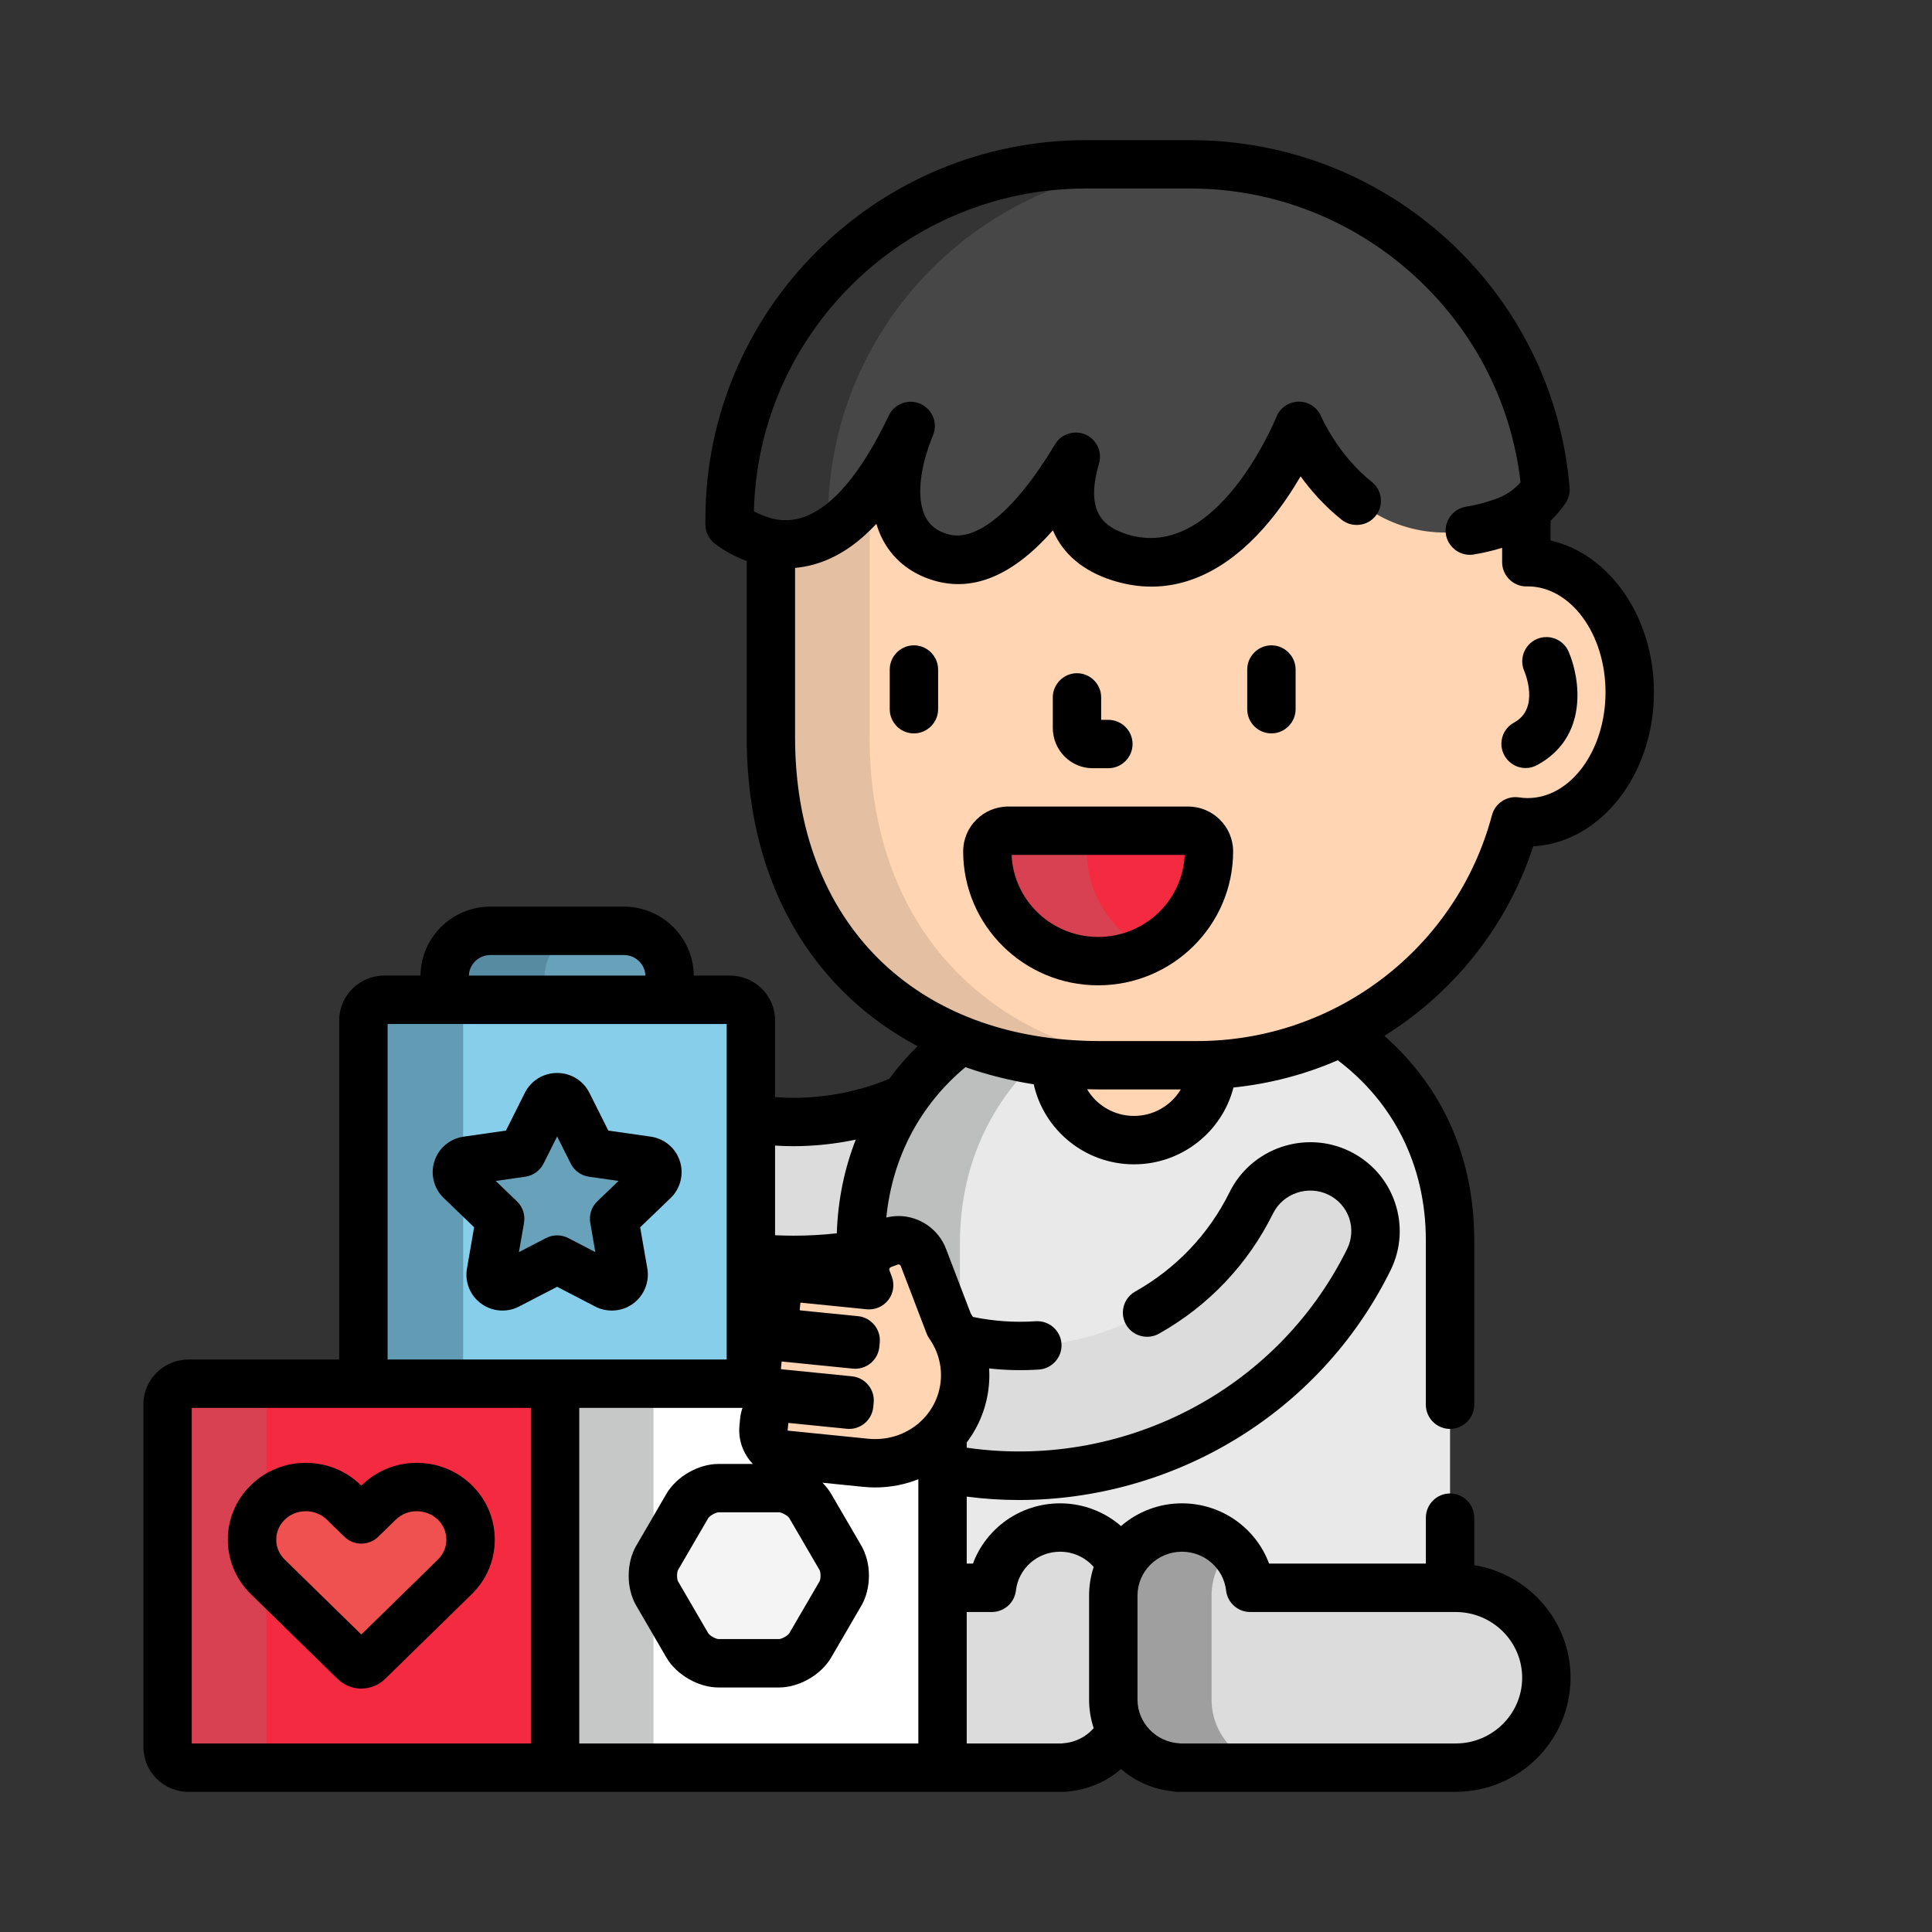
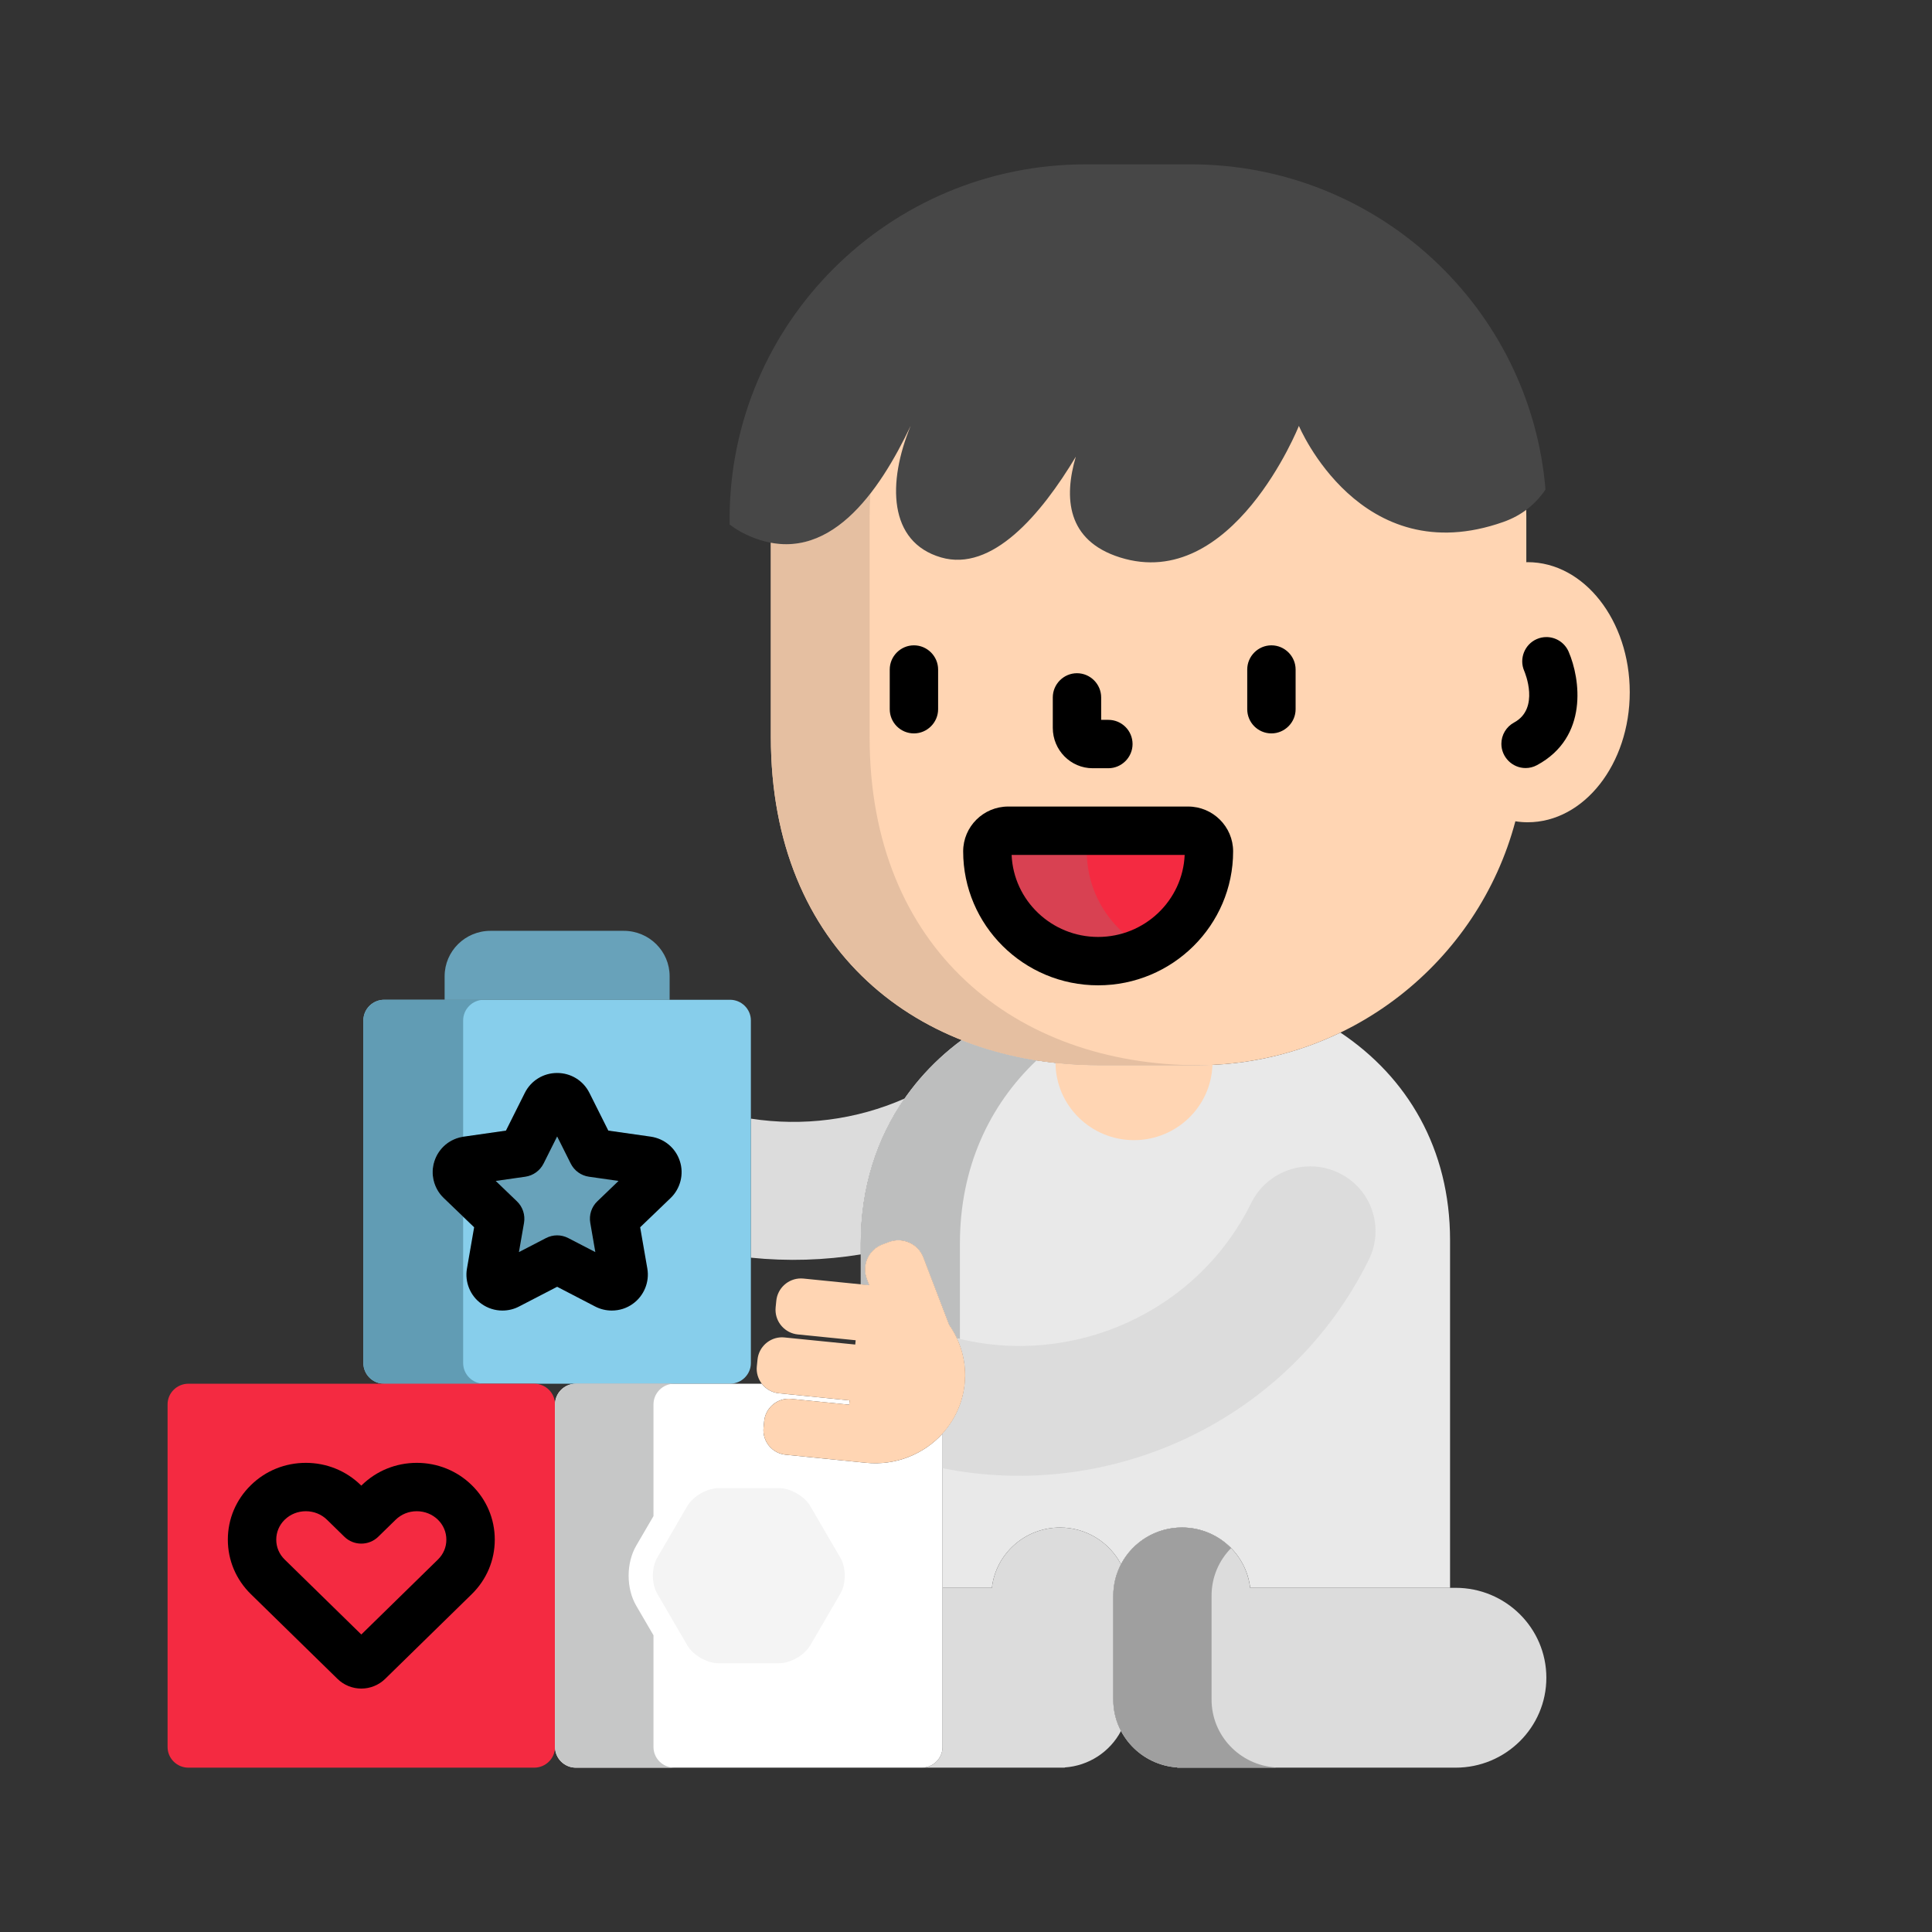
<svg xmlns="http://www.w3.org/2000/svg" id="vector" width="512" height="512" viewBox="0 0 512 512">
  <rect x="0" y="0" width="512" height="512" fill="#333333" stroke="none" />
  <defs>
    <clipPath id="clip_path_0">
      <path d="M37.14,37.14l437.72,0l0,437.72l-437.72,0z" />
    </clipPath>
  </defs>
  <g id="g_0">
    <path fill="#DCDCDC" d="M198.99,296.45L198.99,333.3C208.7,334.29 218.49,334 228.12,332.43L228.12,329.52C228.12,314.67 232.38,301.7 239.74,291.12C226.88,296.8 212.68,298.57 198.99,296.45L198.99,296.45Z" fill-rule="nonzero" clip-path="url(#clip_path_0)" />
    <path fill="#E9E9E9" d="M251.54,351.08C254.65,355.51 256.25,360.97 255.67,366.72C255.16,371.82 253,376.36 249.78,379.92L249.78,420.79L262.86,420.79C263.89,411.8 271.58,404.81 280.93,404.81C287.7,404.8 293.93,408.56 297.08,414.55C300.22,408.56 306.46,404.8 313.23,404.81C322.58,404.81 330.27,411.8 331.31,420.79L384.28,420.79L384.28,328.67C384.28,304.4 372.94,285.46 355.23,273.64C343.75,279.18 330.87,282.3 317.25,282.3L291.53,282.3C278.43,282.3 266,280.05 254.85,275.63C238.48,287.75 228.12,306.33 228.12,329.52L228.12,340.37L230.3,340.59L230.34,340.59L229.7,338.91C228.33,335.26 230.17,331.19 233.82,329.81L235.62,329.13C236.41,328.82 237.26,328.67 238.11,328.67C241.04,328.67 243.68,330.5 244.72,333.24L251.54,351.08Z" fill-rule="nonzero" />
    <path fill="#BDBEBE" d="M230.3,340.59L230.34,340.59L229.7,338.91C228.32,335.26 230.17,331.18 233.82,329.81L235.62,329.13C236.41,328.82 237.26,328.67 238.11,328.67C241.04,328.67 243.68,330.49 244.72,333.24L251.54,351.08C252.33,352.21 253.02,353.4 253.61,354.64C253.87,354.71 254.13,354.76 254.39,354.82L254.39,329.52C254.39,309.52 262.1,292.96 274.72,281C267.77,279.91 261.11,278.11 254.85,275.63C238.48,287.75 228.12,306.33 228.12,329.52L228.12,340.37L230.3,340.59Z" fill-rule="nonzero" />
    <path fill="#DCDCDC" d="M295.04,450.42L295.04,422.84C295.04,419.85 295.78,417.04 297.08,414.55C293.93,408.56 287.7,404.8 280.93,404.81C271.58,404.81 263.89,411.8 262.86,420.79L249.78,420.79L249.78,462.98C249.78,465.99 247.29,468.45 244.26,468.45L282.17,468.45L282.17,468.39C288.47,467.97 294.13,464.31 297.08,458.72C295.73,456.16 295.03,453.31 295.04,450.42L295.04,450.42Z" fill-rule="nonzero" />
    <path fill="#DCDCDC" d="M311.99,468.39L311.99,468.45L385.75,468.45C399.03,468.45 409.8,457.78 409.8,444.62C409.8,431.46 399.03,420.79 385.75,420.79L331.3,420.79C330.27,411.8 322.58,404.81 313.23,404.81C303.18,404.81 295.03,412.88 295.03,422.84L295.03,450.42C295.04,459.96 302.52,467.75 311.99,468.39Z" fill-rule="nonzero" />
    <path fill="#9F9F9F" d="M321.08,450.42L321.08,422.84C321.08,417.95 323.05,413.52 326.25,410.27C322.82,406.77 318.13,404.8 313.23,404.81C303.18,404.81 295.04,412.88 295.04,422.84L295.04,450.42C295.04,459.96 302.52,467.75 311.99,468.39L311.99,468.45L338.04,468.45L338.04,468.39C328.57,467.75 321.08,459.96 321.08,450.42Z" fill-rule="nonzero" />
    <path fill="#FFD5B3" d="M317.25,282.3L291.53,282.3C287.53,282.3 283.59,282.09 279.72,281.67C279.8,292.99 289.08,302.15 300.52,302.15C311.78,302.15 320.95,293.28 321.31,282.21C319.96,282.27 318.61,282.3 317.25,282.3Z" fill-rule="nonzero" />
    <path fill="#FFD5B3" d="M404.84,148.98C404.73,148.98 404.61,149 404.49,149L404.49,136.84C404.49,135.9 404.48,134.96 404.45,134.03C402.59,135.51 400.48,136.68 398.13,137.51C392.93,139.35 387.86,140.28 383.05,140.28C356.94,140.28 345.12,112.8 345,112.52L344.2,110.59L343.42,112.54C343.28,112.89 328.96,148.17 305.04,148.17C302.41,148.17 299.73,147.74 297.06,146.9C285.72,143.33 281.97,134.71 285.92,121.27L284.37,120.59C277.01,132.87 265.73,147.49 253.77,147.49C252.37,147.49 250.97,147.29 249.62,146.89C245.17,145.6 241.98,143 240.15,139.18C237.16,132.95 237.88,123.47 242.13,113.18L240.57,112.49C230.66,133.27 220.12,143.36 208.34,143.36C207.01,143.36 205.66,143.23 204.29,142.96L204.29,195.37C204.29,251.82 243.35,282.3 291.53,282.3L317.24,282.3C357.7,282.3 391.72,254.86 401.59,217.65C402.66,217.82 403.74,217.91 404.84,217.91C419.78,217.91 431.9,202.48 431.9,183.45C431.9,164.41 419.78,148.98 404.84,148.98Z" fill-rule="nonzero" />
    <path fill="#E5BFA1" d="M230.46,195.37L230.46,136.84C230.46,134.8 230.53,132.78 230.67,130.78C223.79,139.62 215.07,145.85 204.29,143.82L204.29,195.37C204.29,251.83 243.35,282.3 291.53,282.3L317.24,282.3C317.29,282.3 317.34,282.3 317.39,282.3C269.35,282.17 230.46,251.71 230.46,195.37Z" fill-rule="nonzero" />
    <path fill="#F42A41" d="M291.01,254.71C274.83,254.71 261.66,241.66 261.66,225.62C261.66,222.6 264.13,220.15 267.18,220.15L314.86,220.15C317.9,220.15 320.38,222.6 320.38,225.62C320.38,241.66 307.21,254.71 291.01,254.71Z" fill-rule="nonzero" />
    <path fill="#D84152" d="M288.01,225.62C288.01,222.6 290.48,220.15 293.53,220.15L267.18,220.15C264.13,220.15 261.66,222.6 261.66,225.62C261.66,241.66 274.83,254.71 291.02,254.71C295.75,254.71 300.23,253.59 304.19,251.61C294.6,246.82 288.01,236.97 288.01,225.62L288.01,225.62Z" fill-rule="nonzero" />
    <path fill="#474747" d="M315.55,43.55L287.73,43.55C235.61,43.55 193.35,85.65 193.35,137.58L193.35,138.99C195.09,140.33 197.13,141.49 199.54,142.44C219.54,150.37 233.05,130.25 241.34,112.85C235.16,127.81 235.37,143.63 249.38,147.72C262.89,151.66 275.86,136.44 285.1,121.03C281.93,131.81 282.63,143.25 296.8,147.72C326.6,157.11 344.22,112.86 344.22,112.86C344.22,112.86 360.48,151.74 398.41,138.32C403.33,136.58 406.96,133.6 409.57,129.73C405.56,81.48 365.01,43.55 315.55,43.55Z" fill-rule="nonzero" />
-     <path fill="#343434" d="M219.42,138.99L219.42,137.58C219.42,85.65 261.67,43.55 313.8,43.55L287.73,43.55C235.61,43.55 193.36,85.65 193.36,137.58L193.36,138.99C195.09,140.33 197.13,141.49 199.54,142.44C207.77,145.71 214.9,144.21 221.03,140.11C220.48,139.76 219.94,139.39 219.42,138.99L219.42,138.99Z" fill-rule="nonzero" />
    <path fill="#68A2BA" d="M177.46,264.95L177.46,258.71C177.46,252.07 172.02,246.68 165.31,246.68L129.98,246.68C123.27,246.68 117.83,252.07 117.83,258.71L117.83,264.95L177.46,264.95Z" fill-rule="nonzero" />
-     <path fill="#578BA1" d="M144.33,264.95L144.33,258.71C144.33,252.07 149.77,246.68 156.48,246.68L129.98,246.68C123.27,246.68 117.83,252.07 117.83,258.71L117.83,264.95L144.33,264.95Z" fill-rule="nonzero" />
    <path fill="#87CEEB" d="M198.99,361.23C198.99,364.24 196.5,366.7 193.47,366.7L101.82,366.7C98.78,366.7 96.3,364.24 96.3,361.23L96.3,270.42C96.3,267.41 98.78,264.95 101.82,264.95L193.47,264.95C196.5,264.95 198.99,267.42 198.99,270.42L198.99,361.23Z" fill-rule="nonzero" />
    <path fill="#619CB4" d="M122.74,361.23L122.74,322.45L117.57,317.48C114.95,314.96 114,311.14 115.12,307.68C116.26,304.25 119.17,301.8 122.74,301.25L122.74,270.42C122.74,267.41 125.22,264.95 128.26,264.95L101.82,264.95C98.78,264.95 96.3,267.42 96.3,270.42L96.3,361.23C96.3,364.24 98.78,366.7 101.82,366.7L128.26,366.7C125.22,366.7 122.74,364.24 122.74,361.23Z" fill-rule="nonzero" />
    <path fill="#68A2BA" d="M162.13,340.9C161.62,340.9 161.12,340.78 160.67,340.54L147.65,333.79L134.62,340.54C134.17,340.78 133.67,340.9 133.16,340.9C132.5,340.9 131.86,340.7 131.31,340.31C130.35,339.62 129.86,338.44 130.06,337.28L132.55,322.98L122.01,312.86C121.16,312.05 120.85,310.81 121.21,309.69C121.59,308.56 122.58,307.74 123.75,307.57L138.32,305.49L144.83,292.49C145.36,291.42 146.46,290.75 147.65,290.76C148.84,290.76 149.93,291.43 150.46,292.49L156.98,305.49L171.54,307.57C172.72,307.74 173.7,308.56 174.07,309.69C174.44,310.81 174.13,312.05 173.28,312.86L162.74,322.98L165.23,337.28C165.43,338.44 164.95,339.62 163.98,340.31C163.44,340.69 162.8,340.9 162.13,340.9Z" fill-rule="nonzero" />
    <path fill="#F42A41" d="M147.09,462.98C147.09,465.99 144.61,468.45 141.57,468.45L49.93,468.45C46.89,468.45 44.41,465.99 44.41,462.98L44.41,372.17C44.41,369.16 46.89,366.7 49.93,366.7L141.57,366.7C144.61,366.7 147.09,369.16 147.09,372.17L147.09,462.98Z" fill-rule="nonzero" />
-     <path fill="#D84152" d="M70.59,462.98L70.59,426.49L66.48,422.47C62.55,418.62 60.38,413.49 60.38,408.02C60.38,402.55 62.55,397.42 66.48,393.58C67.72,392.37 69.09,391.32 70.59,390.46L70.59,372.17C70.59,369.16 73.07,366.7 76.11,366.7L49.93,366.7C46.89,366.7 44.41,369.16 44.41,372.17L44.41,462.98C44.41,465.99 46.89,468.45 49.93,468.45L76.11,468.45C73.07,468.45 70.59,465.99 70.59,462.98Z" fill-rule="nonzero" />
-     <path fill="#EF5050" d="M95.75,441.07C95.07,441.08 94.41,440.81 93.92,440.33L70.97,417.89C68.3,415.3 66.79,411.74 66.79,408.02C66.79,404.31 68.3,400.75 70.97,398.16C73.66,395.53 77.24,394.07 81.05,394.07C84.86,394.07 88.44,395.53 91.13,398.16L95.75,402.67L100.36,398.16C103.06,395.53 106.64,394.07 110.45,394.07C114.26,394.07 117.84,395.53 120.53,398.16C123.2,400.75 124.71,404.31 124.71,408.02C124.71,411.74 123.2,415.3 120.53,417.89L97.58,440.33C97.1,440.81 96.44,441.07 95.75,441.07L95.75,441.07Z" fill-rule="nonzero" />
    <path fill="#ffffff" d="M229.45,387.65L208.2,385.52C204.6,385.16 201.99,381.95 202.35,378.35L202.52,376.57C202.86,373.25 205.69,370.68 209.04,370.68C209.25,370.68 209.47,370.69 209.69,370.72L225.04,372.26L225.16,371.12L206.42,369.23C204.63,369.05 202.98,368.14 201.89,366.7L152.61,366.7C149.58,366.7 147.09,369.16 147.09,372.17L147.09,462.98C147.09,465.99 149.58,468.45 152.61,468.45L244.26,468.45C247.29,468.45 249.78,465.99 249.78,462.98L249.78,379.92C244.85,385.35 237.42,388.46 229.45,387.65Z" fill-rule="nonzero" />
    <path fill="#C6C7C7" d="M173.18,462.98L173.18,433.37L168.61,425.54C165.92,420.93 165.92,414.23 168.61,409.61L173.18,401.78L173.18,372.17C173.18,369.16 175.66,366.7 178.7,366.7L152.61,366.7C149.58,366.7 147.09,369.16 147.09,372.17L147.09,462.98C147.09,465.99 149.58,468.45 152.61,468.45L178.7,468.45C175.66,468.45 173.18,465.99 173.18,462.98Z" fill-rule="nonzero" />
    <path fill="#F4F4F4" d="M190.44,440.78C187.4,440.78 183.67,438.65 182.15,436.04L174.16,422.31C172.64,419.71 172.64,415.44 174.16,412.84L182.15,399.11C183.67,396.5 187.4,394.37 190.44,394.37L206.44,394.37C209.47,394.37 213.2,396.5 214.72,399.11L222.72,412.84C224.24,415.44 224.24,419.71 222.72,422.31L214.72,436.04C213.2,438.65 209.47,440.78 206.44,440.78L190.44,440.78Z" fill-rule="nonzero" />
    <path fill="#DCDCDC" d="M354.82,310.84C346.22,306.68 335.82,310.24 331.6,318.78C317.16,348 284.16,362.34 253.61,354.64C255.38,358.41 256.09,362.58 255.67,366.72C255.15,371.9 252.93,376.51 249.62,380.08C249.67,380.03 249.73,379.97 249.78,379.92L249.78,389.09C294.53,398.09 341.7,376.43 362.75,333.84C366.97,325.29 363.43,315 354.82,310.84Z" fill-rule="nonzero" />
    <path fill="#FFD5B3" d="M202.35,378.35L202.52,376.57C202.89,373 206.12,370.36 209.69,370.72L225.04,372.26L225.16,371.12L206.43,369.23C203.1,368.9 200.53,366.07 200.53,362.72C200.53,362.5 200.54,362.28 200.57,362.07L200.75,360.29C201.08,356.97 203.91,354.4 207.26,354.4C207.48,354.4 207.7,354.41 207.91,354.44L226.65,356.32L226.76,355.18L211.41,353.64C208.08,353.3 205.52,350.47 205.52,347.12C205.52,346.9 205.53,346.69 205.55,346.47L205.73,344.69C206.07,341.36 208.9,338.8 212.25,338.8C212.46,338.8 212.68,338.81 212.9,338.83L230.3,340.58L230.34,340.59L229.7,338.91C228.32,335.26 230.17,331.18 233.81,329.8L235.61,329.12C239.24,327.75 243.35,329.61 244.72,333.24L251.54,351.08C254.65,355.51 256.24,360.97 255.67,366.72C254.37,379.61 242.63,388.98 229.45,387.65L208.2,385.51C204.61,385.16 201.99,381.95 202.35,378.35Z" fill-rule="nonzero" />
-     <path fill="#000000FF" d="M406.32,224.28C424.09,223.34 438.31,205.38 438.31,183.45C438.31,163.44 426.47,146.74 410.91,143.24L410.91,138.02C412.37,136.62 413.7,135.07 414.88,133.33C415.7,132.11 416.08,130.66 415.96,129.2C413.88,104.17 402.51,80.95 383.95,63.83C365.29,46.62 340.99,37.14 315.55,37.14L287.73,37.14C232.15,37.14 186.94,82.2 186.94,137.58L186.94,138.99C186.94,140.99 187.87,142.87 189.45,144.08C191.71,145.81 194.31,147.27 197.17,148.4C197.41,148.5 197.64,148.57 197.88,148.65L197.88,195.37C197.88,223.95 207.42,247.92 225.47,264.71C230.73,269.6 236.68,273.79 243.15,277.24C240.43,279.93 237.92,282.82 235.66,285.91C227.72,289.2 219.11,290.93 210.23,290.93C208.61,290.93 207,290.86 205.4,290.74L205.4,270.42C205.4,263.87 200.05,258.54 193.47,258.54L183.86,258.54C183.77,248.45 175.49,240.26 165.31,240.26L129.98,240.26C119.8,240.26 111.52,248.45 111.43,258.54L101.82,258.54C95.24,258.54 89.89,263.87 89.89,270.42L89.89,360.29L49.93,360.29C43.35,360.29 38,365.62 38,372.17L38,462.98C38,469.53 43.35,474.86 49.93,474.86L282.17,474.86C282.66,474.86 283.14,474.8 283.6,474.7C288.59,474.16 293.29,472.1 297.08,468.81C300.86,472.1 305.56,474.15 310.54,474.69C311.02,474.8 311.5,474.86 311.99,474.86L385.75,474.86C402.54,474.86 416.21,461.29 416.21,444.61C416.21,429.61 405.14,417.13 390.69,414.78L390.69,402.19C390.69,398.67 387.8,395.78 384.28,395.78C380.76,395.78 377.87,398.67 377.87,402.19L377.87,414.37L336.32,414.37C332.83,404.96 323.74,398.4 313.23,398.4C307.3,398.39 301.56,400.53 297.08,404.42C292.6,400.53 286.86,398.39 280.93,398.4C270.42,398.4 261.33,404.96 257.84,414.37L256.19,414.37L256.19,396.62C260.8,397.22 265.41,397.52 270.01,397.52C310.47,397.52 349.5,375.11 368.5,336.67C371.3,331 371.71,324.59 369.66,318.63C367.61,312.65 363.33,307.83 357.61,305.06C345.87,299.39 331.62,304.27 325.85,315.94C320.35,327.06 311.7,336.17 300.84,342.27C298.82,343.4 297.57,345.54 297.57,347.86C297.57,348.96 297.85,350.04 298.39,351C300.11,354.06 304.05,355.17 307.12,353.45C320.25,346.08 330.7,335.07 337.35,321.62C340.01,316.23 346.6,313.99 352.03,316.61C354.65,317.87 356.6,320.07 357.54,322.79C358.46,325.5 358.27,328.41 357,330.99C338.06,369.31 296.59,389.52 256.19,383.65L256.19,382.27C259.48,377.93 261.51,372.77 262.04,367.36C262.2,365.78 262.23,364.21 262.13,362.65C266.52,363.14 270.94,363.23 275.35,362.94C278.86,362.7 281.55,359.61 281.31,356.1C281.06,352.57 278,349.92 274.47,350.14C268.88,350.53 263.28,350.12 257.83,349C257.65,348.7 257.46,348.39 257.26,348.09L250.71,330.97C248.74,325.76 243.68,322.26 238.11,322.26C237.01,322.26 235.94,322.4 234.88,322.66C236.52,306.4 244.04,292.66 255.85,282.81C261.6,284.84 267.66,286.36 273.95,287.35C276.64,299.46 287.53,308.56 300.52,308.56C313.2,308.56 323.89,299.89 326.88,288.2C336.41,287.22 345.74,284.79 354.53,280.98C369.19,292.07 377.86,308.73 377.86,328.67L377.86,372.27C377.86,375.79 380.76,378.68 384.27,378.68C387.79,378.68 390.69,375.79 390.69,372.27L390.69,328.67C390.69,306.94 382.46,288.25 366.87,274.51C385.15,263.13 399.38,245.56 406.32,224.28ZM301.45,422.84C301.45,416.43 306.73,411.22 313.23,411.22C319.23,411.22 324.26,415.65 324.93,421.52C325.3,424.74 328.06,427.2 331.3,427.2L385.75,427.2C395.48,427.2 403.39,435.01 403.39,444.62C403.39,454.22 395.48,462.04 385.75,462.04L312.88,462.04C312.72,462.02 312.57,462 312.42,461.99C306.27,461.58 301.45,456.49 301.45,450.42L301.45,422.84ZM256.19,427.2L262.86,427.2C266.1,427.2 268.86,424.74 269.23,421.52C269.9,415.65 274.93,411.22 280.93,411.22C284.49,411.22 287.68,412.79 289.84,415.26C289.03,417.71 288.62,420.26 288.62,422.84L288.62,450.42C288.62,453.05 289.05,455.59 289.84,457.98C287.78,460.33 284.87,461.78 281.74,461.99C281.59,462 281.44,462.02 281.29,462.04L256.19,462.04L256.19,427.2ZM205.4,303.59C207,303.69 208.61,303.75 210.23,303.75C215.79,303.75 221.35,303.16 226.79,302.01C223.79,309.66 222.05,317.99 221.76,326.84C217.96,327.26 214.11,327.47 210.23,327.47C208.61,327.47 207,327.42 205.4,327.35L205.4,303.59ZM206.44,400.78C207.19,400.78 208.8,401.69 209.18,402.33L217.18,416.06C217.54,416.69 217.54,418.46 217.18,419.09L209.18,432.82C208.8,433.45 207.19,434.37 206.44,434.37L190.44,434.37C189.68,434.37 188.07,433.45 187.69,432.82L179.69,419.08C179.34,418.46 179.34,416.69 179.69,416.06L187.69,402.33C188.07,401.69 189.68,400.78 190.44,400.78L206.44,400.78L206.44,400.78ZM129.98,253.09L165.31,253.09C168.41,253.09 170.95,255.52 171.04,258.54L124.26,258.54C124.35,255.52 126.87,253.09 129.98,253.09L129.98,253.09ZM102.72,271.37L192.58,271.37L192.58,360.29L102.72,360.29L102.72,271.37ZM140.68,462.04L50.82,462.04L50.82,373.11L140.68,373.11L140.68,462.04ZM243.37,462.04L153.51,462.04L153.51,373.11L196.76,373.11C196.45,374.03 196.24,374.97 196.14,375.93L195.97,377.71C195.57,381.63 196.98,385.31 199.51,387.96L190.43,387.96C185.1,387.96 179.29,391.29 176.61,395.88L168.61,409.61C165.92,414.22 165.92,420.93 168.61,425.54L176.61,439.27C179.29,443.86 185.1,447.2 190.43,447.2L206.44,447.2C211.77,447.2 217.59,443.86 220.26,439.27L228.26,425.54C230.95,420.93 230.95,414.23 228.26,409.61L220.26,395.88C219.64,394.83 218.86,393.84 217.96,392.94L228.81,394.03C229.84,394.14 230.9,394.19 231.93,394.19C235.98,394.19 239.84,393.42 243.37,392.01L243.37,462.04ZM235.46,344.44C236.78,342.69 237.11,340.38 236.34,338.32L235.7,336.64C235.63,336.48 235.64,336.3 235.72,336.15C235.79,335.99 235.92,335.86 236.08,335.81L237.88,335.13C237.95,335.1 238.03,335.08 238.11,335.08C238.39,335.09 238.63,335.27 238.73,335.53L245.55,353.37C245.74,353.87 245.99,354.34 246.29,354.77C248.63,358.08 249.69,362.1 249.29,366.07C248.41,374.8 240.95,381.37 231.93,381.37C231.32,381.37 230.71,381.34 230.09,381.28L208.85,379.14C208.77,379.13 208.72,379.07 208.73,379L208.91,377.22C208.92,377.12 209.01,377.1 209.05,377.1L209.05,377.1L224.4,378.64C227.91,379.01 231.06,376.43 231.42,372.91L231.53,371.77C231.71,370.08 231.2,368.38 230.12,367.07C229.05,365.75 227.49,364.91 225.8,364.74L207.07,362.86C207.01,362.85 206.94,362.77 206.95,362.71L207.13,360.94C207.14,360.84 207.23,360.82 207.27,360.82L226,362.7C227.7,362.87 229.39,362.36 230.71,361.29C232.02,360.21 232.86,358.66 233.03,356.96L233.14,355.82C233.49,352.32 230.9,349.15 227.4,348.8L212.05,347.26C211.99,347.25 211.93,347.17 211.93,347.11L212.11,345.33C212.12,345.24 212.22,345.23 212.26,345.22L229.65,346.97C229.7,346.97 229.78,346.98 229.82,346.98C232.01,347.16 234.14,346.2 235.46,344.44ZM300.52,295.73C295.42,295.74 290.69,293.05 288.09,288.66C289.23,288.7 290.38,288.72 291.53,288.72L312.91,288.72C310.31,293.07 305.59,295.74 300.52,295.73L300.52,295.73ZM317.25,275.89L291.53,275.89C242.43,275.89 210.7,244.29 210.7,195.37L210.7,150.5C217.15,149.94 223.38,147.07 229.11,141.91C230.2,140.93 231.25,139.9 232.25,138.83C232.61,140.03 233.05,141.2 233.59,142.33C236.32,148 241.16,152 247.58,153.87C258.02,156.92 268.56,152.44 279.03,140.54C281.66,146.77 287.01,151.35 294.87,153.83C298.32,154.92 301.74,155.46 305.12,155.46C316.34,155.46 327.08,149.51 336.64,137.88C339.88,133.93 342.57,129.84 344.67,126.23C347.38,129.96 350.98,134.11 355.56,137.74C358.32,139.93 362.39,139.46 364.57,136.7C365.47,135.57 365.96,134.17 365.96,132.72C365.96,130.76 365.07,128.91 363.53,127.7C354.53,120.55 350.17,110.47 350.13,110.38C349.14,108 346.8,106.44 344.22,106.44L344.16,106.44C341.56,106.47 339.22,108.07 338.26,110.48C338.1,110.87 322.57,149.12 298.73,141.6C292.85,139.75 287.37,136.07 291.25,122.84C292.16,119.76 290.61,116.45 287.67,115.16C284.73,113.88 281.25,114.99 279.6,117.74C269.19,135.11 258.84,143.81 251.17,141.56C248.22,140.7 246.31,139.18 245.16,136.78C242.88,132.04 243.67,124.01 247.27,115.31C247.58,114.54 247.75,113.71 247.75,112.88C247.75,109.36 244.85,106.47 241.33,106.47C238.87,106.47 236.62,107.88 235.55,110.1C219.62,143.5 206.28,138.22 201.9,136.48C201.18,136.2 200.47,135.87 199.79,135.51C200.9,88.16 239.92,49.96 287.73,49.96L315.55,49.96C360.13,49.96 398.05,83.98 402.95,127.84C401.16,129.87 398.97,131.32 396.27,132.27C393.62,133.22 391,133.89 388.47,134.29C385.39,134.8 383.1,137.49 383.1,140.62C383.1,144.14 386,147.03 389.52,147.03C389.84,147.03 390.16,147.01 390.47,146.96C393.05,146.54 395.59,145.95 398.08,145.18C398.08,145.18 398.08,149 398.08,149C398.08,152.51 400.98,155.41 404.49,155.41C404.49,155.41 404.49,155.41 404.49,155.41C404.63,155.41 404.75,155.4 404.91,155.4C416.26,155.45 425.48,168.01 425.48,183.45C425.48,198.91 416.22,211.5 404.84,211.5C404.11,211.5 403.36,211.44 402.56,211.32C399.34,210.83 396.23,212.86 395.39,216.01C386.03,251.27 353.9,275.89 317.25,275.89Z" fill-rule="nonzero" />
    <path fill="#000000FF" d="M336.94,171.02C336.94,171.02 336.94,171.02 336.94,171.02C333.42,171.02 330.53,173.91 330.53,177.43C330.53,177.43 330.53,177.43 330.53,177.43L330.53,187.95C330.53,191.49 333.4,194.36 336.94,194.36C340.46,194.36 343.35,191.46 343.35,187.95L343.35,177.43C343.35,173.91 340.46,171.02 336.94,171.02ZM242.2,171.02C242.2,171.02 242.2,171.02 242.2,171.02C238.68,171.02 235.79,173.91 235.79,177.43C235.79,177.43 235.79,177.43 235.79,177.43L235.79,187.95C235.79,191.49 238.66,194.36 242.2,194.36C245.72,194.36 248.61,191.46 248.61,187.95L248.61,177.43C248.61,173.91 245.72,171.02 242.2,171.02ZM289.57,203.59L293.72,203.59C297.24,203.59 300.14,200.7 300.14,197.18C300.14,193.63 297.27,190.77 293.72,190.77L291.82,190.77L291.82,184.82C291.82,181.3 288.93,178.41 285.41,178.41C285.41,178.41 285.41,178.41 285.41,178.41C281.89,178.41 279,181.3 279,184.82C279,184.82 279,184.82 279,184.82L279,192.9C279,198.79 283.74,203.59 289.57,203.59ZM314.86,213.74L267.18,213.74C260.6,213.74 255.25,219.07 255.25,225.62C255.25,245.2 271.29,261.12 291.01,261.12C310.74,261.12 326.79,245.2 326.79,225.62C326.79,219.07 321.43,213.74 314.86,213.74ZM291.01,248.3C278.68,248.3 268.59,238.63 268.09,226.56L313.95,226.56C313.44,238.63 303.35,248.3 291.01,248.3ZM172.45,301.22L161.21,299.62L156.2,289.62C154.57,286.37 151.3,284.35 147.65,284.35C144,284.35 140.72,286.37 139.09,289.61L134.08,299.62L122.83,301.23C119.22,301.75 116.27,304.22 115.13,307.68C113.99,311.12 114.95,314.97 117.57,317.48L125.65,325.24L123.75,336.18C123.12,339.75 124.63,343.42 127.56,345.5C129.19,346.68 131.15,347.32 133.16,347.31C134.7,347.31 136.23,346.94 137.57,346.23L147.65,341.01L157.69,346.22C159.06,346.94 160.59,347.31 162.13,347.31C164.16,347.31 166.1,346.69 167.71,345.52C170.66,343.41 172.17,339.74 171.55,336.18L169.65,325.24L177.72,317.49C180.34,314.97 181.3,311.12 180.16,307.68C179.03,304.22 176.07,301.75 172.45,301.22ZM158.3,318.36C156.76,319.83 156.06,321.98 156.43,324.08L157.77,331.82L150.59,328.1C149.68,327.63 148.67,327.38 147.65,327.38C146.62,327.38 145.61,327.63 144.7,328.1L137.52,331.82L138.87,324.08C139.23,321.98 138.53,319.83 136.99,318.36L131.37,312.96L139.22,311.84C141.3,311.54 143.1,310.24 144.05,308.36L147.65,301.17L151.25,308.36C152.19,310.24 153.99,311.54 156.07,311.84L163.92,312.96L158.3,318.36ZM89.43,444.91C91.12,446.57 93.39,447.49 95.75,447.49C98.11,447.49 100.38,446.57 102.07,444.92L125.02,422.47C128.95,418.62 131.12,413.49 131.12,408.02C131.12,402.55 128.95,397.42 125.02,393.58C121.12,389.76 115.94,387.67 110.45,387.67C104.96,387.67 99.78,389.77 95.88,393.58L95.75,393.71L95.62,393.58C91.72,389.77 86.55,387.67 81.05,387.67C75.56,387.67 70.38,389.76 66.49,393.58C62.55,397.42 60.38,402.55 60.38,408.02C60.38,413.49 62.55,418.62 66.49,422.47L89.43,444.91ZM75.45,402.74C76.94,401.29 78.93,400.49 81.05,400.49C83.17,400.49 85.16,401.29 86.65,402.74L91.27,407.26C93.74,409.68 97.75,409.68 100.23,407.26L104.85,402.75C106.34,401.29 108.32,400.49 110.45,400.49C112.57,400.49 114.56,401.29 116.05,402.74C117.5,404.16 118.29,406.03 118.29,408.02C118.3,410.01 117.5,411.89 116.05,413.3L95.75,433.16L75.45,413.3C74,411.89 73.2,410.01 73.21,408.02C73.21,406.03 74,404.16 75.45,402.74L75.45,402.74ZM404.3,203.54C405.33,203.54 406.37,203.29 407.34,202.76C421.04,195.36 418.8,179.86 415.7,172.7C414.69,170.36 412.37,168.83 409.82,168.83C408.94,168.83 408.07,169.01 407.27,169.36C404.04,170.76 402.53,174.56 403.93,177.79C404.1,178.19 408.14,187.76 401.24,191.48C399.17,192.6 397.88,194.77 397.88,197.12C397.88,200.64 400.78,203.54 404.29,203.54C404.29,203.54 404.3,203.54 404.3,203.54Z" fill-rule="nonzero" />
  </g>
</svg>